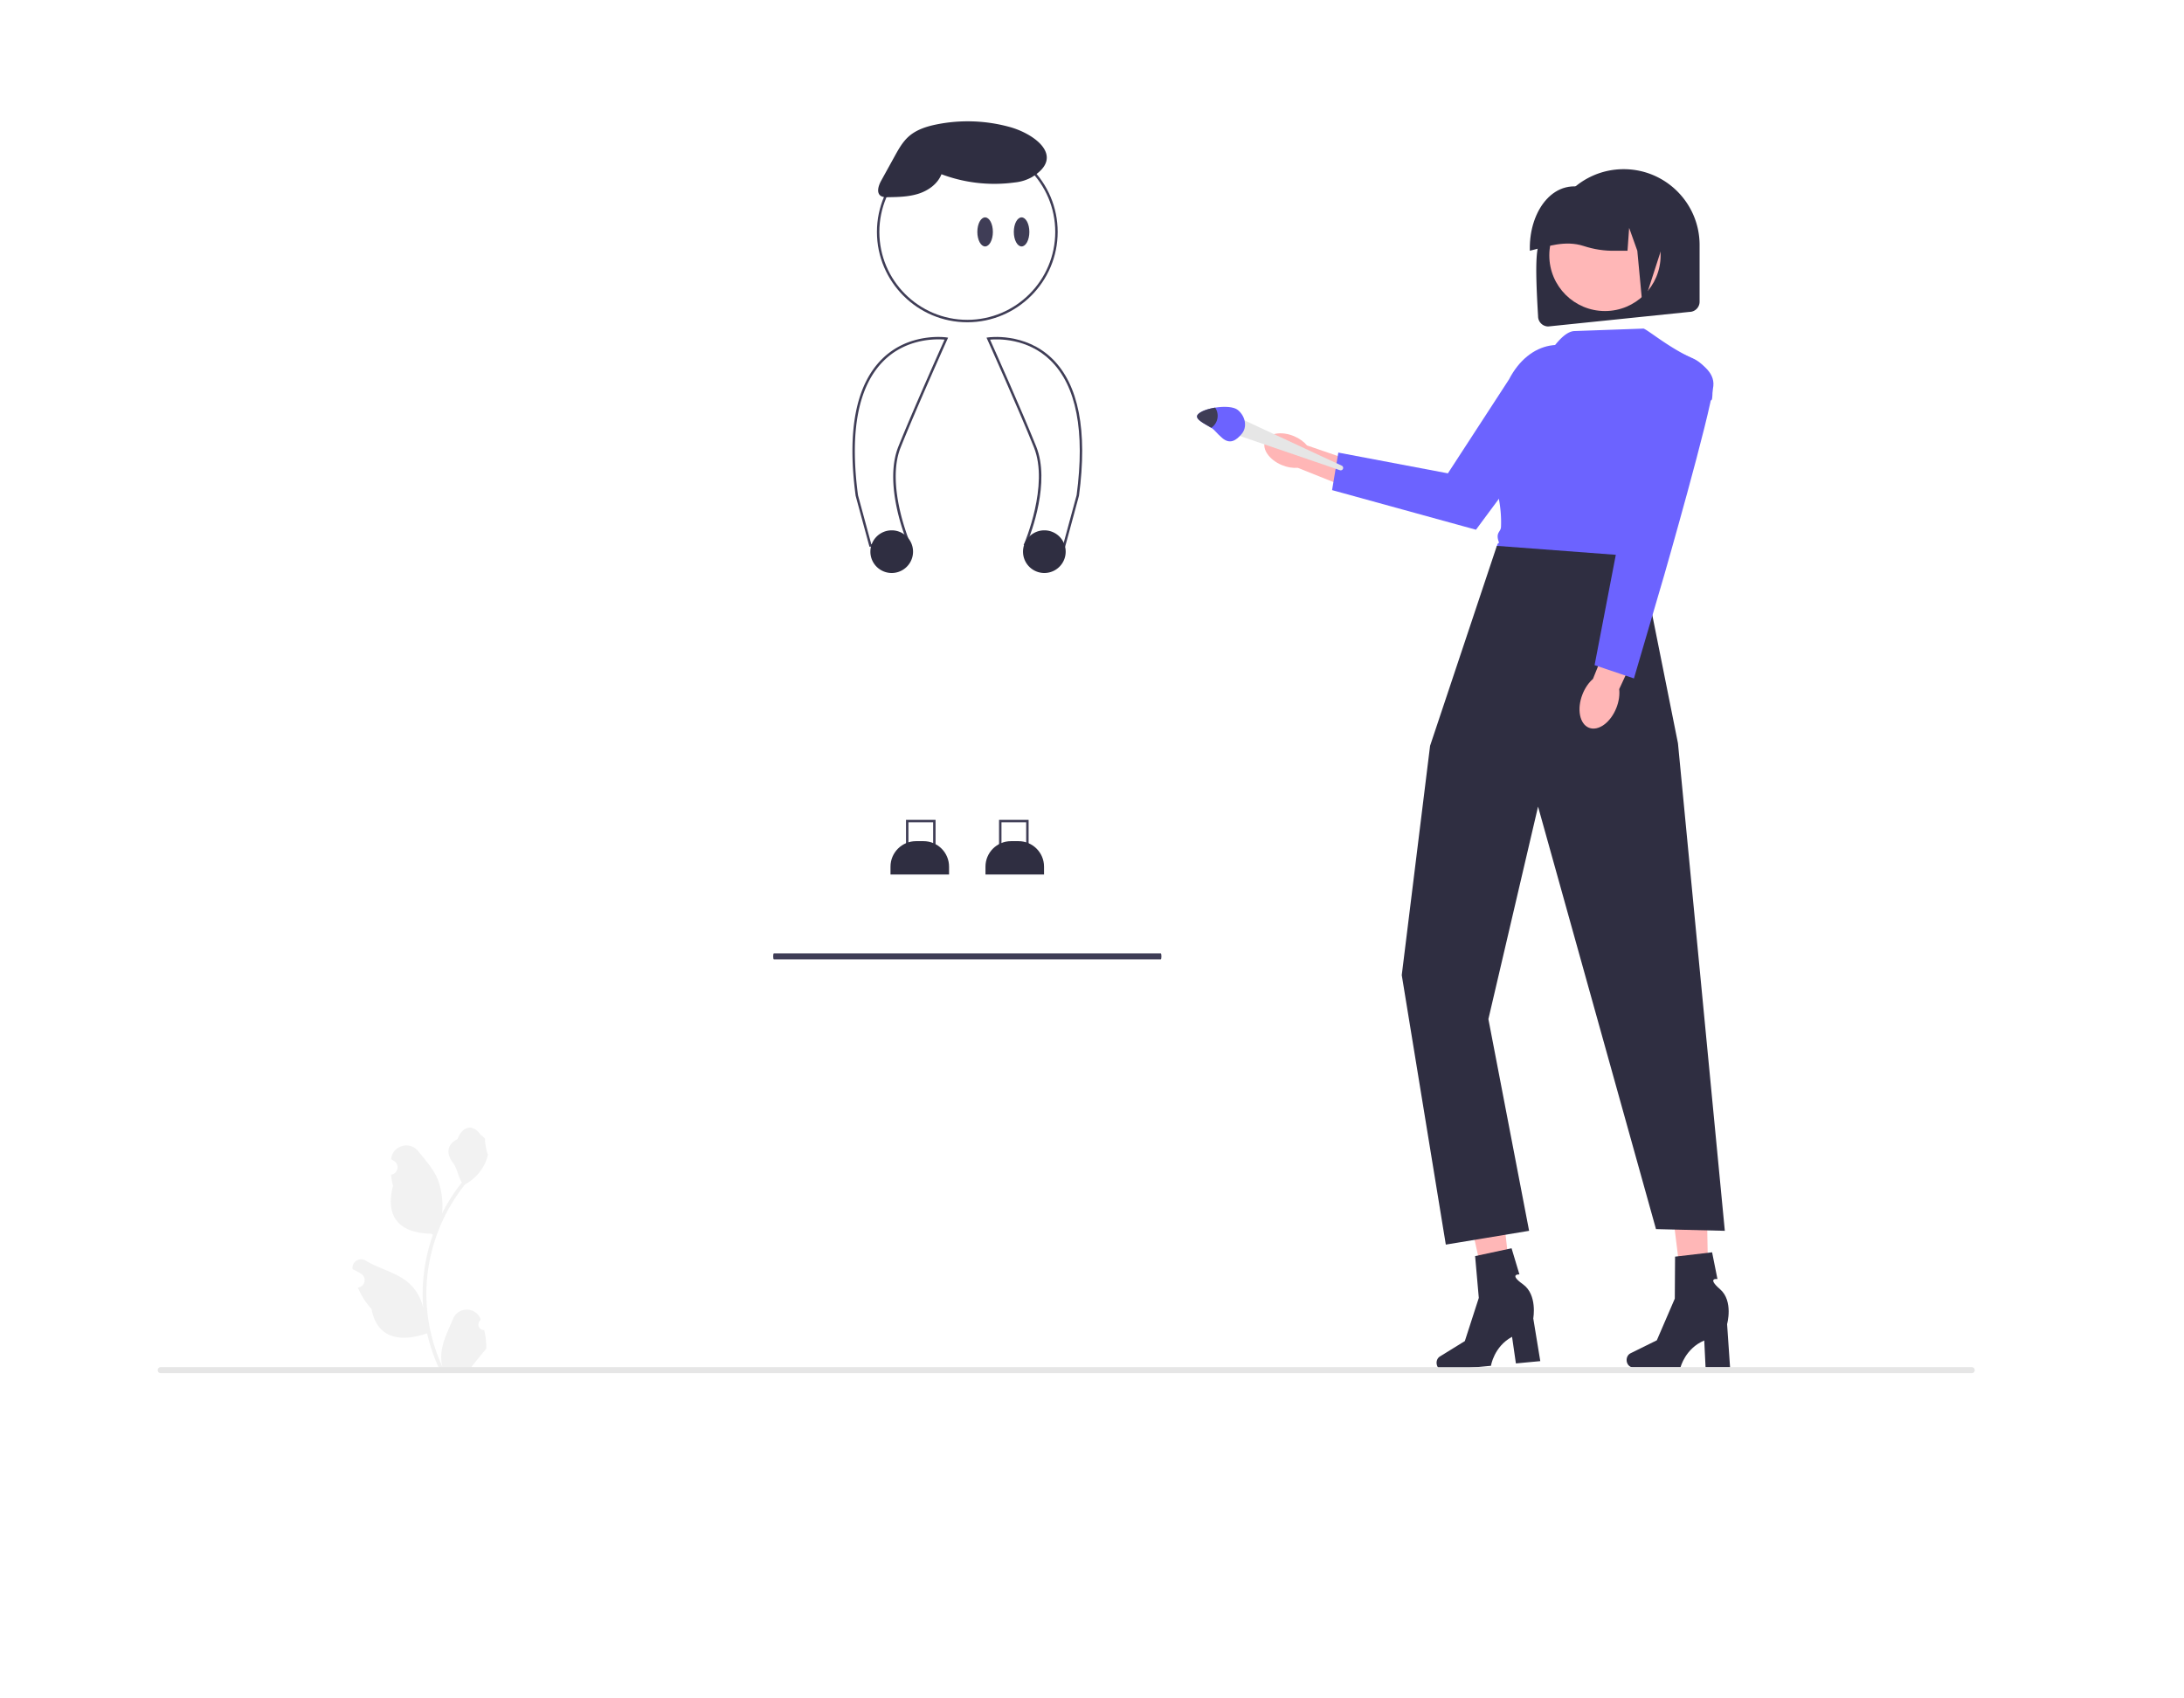
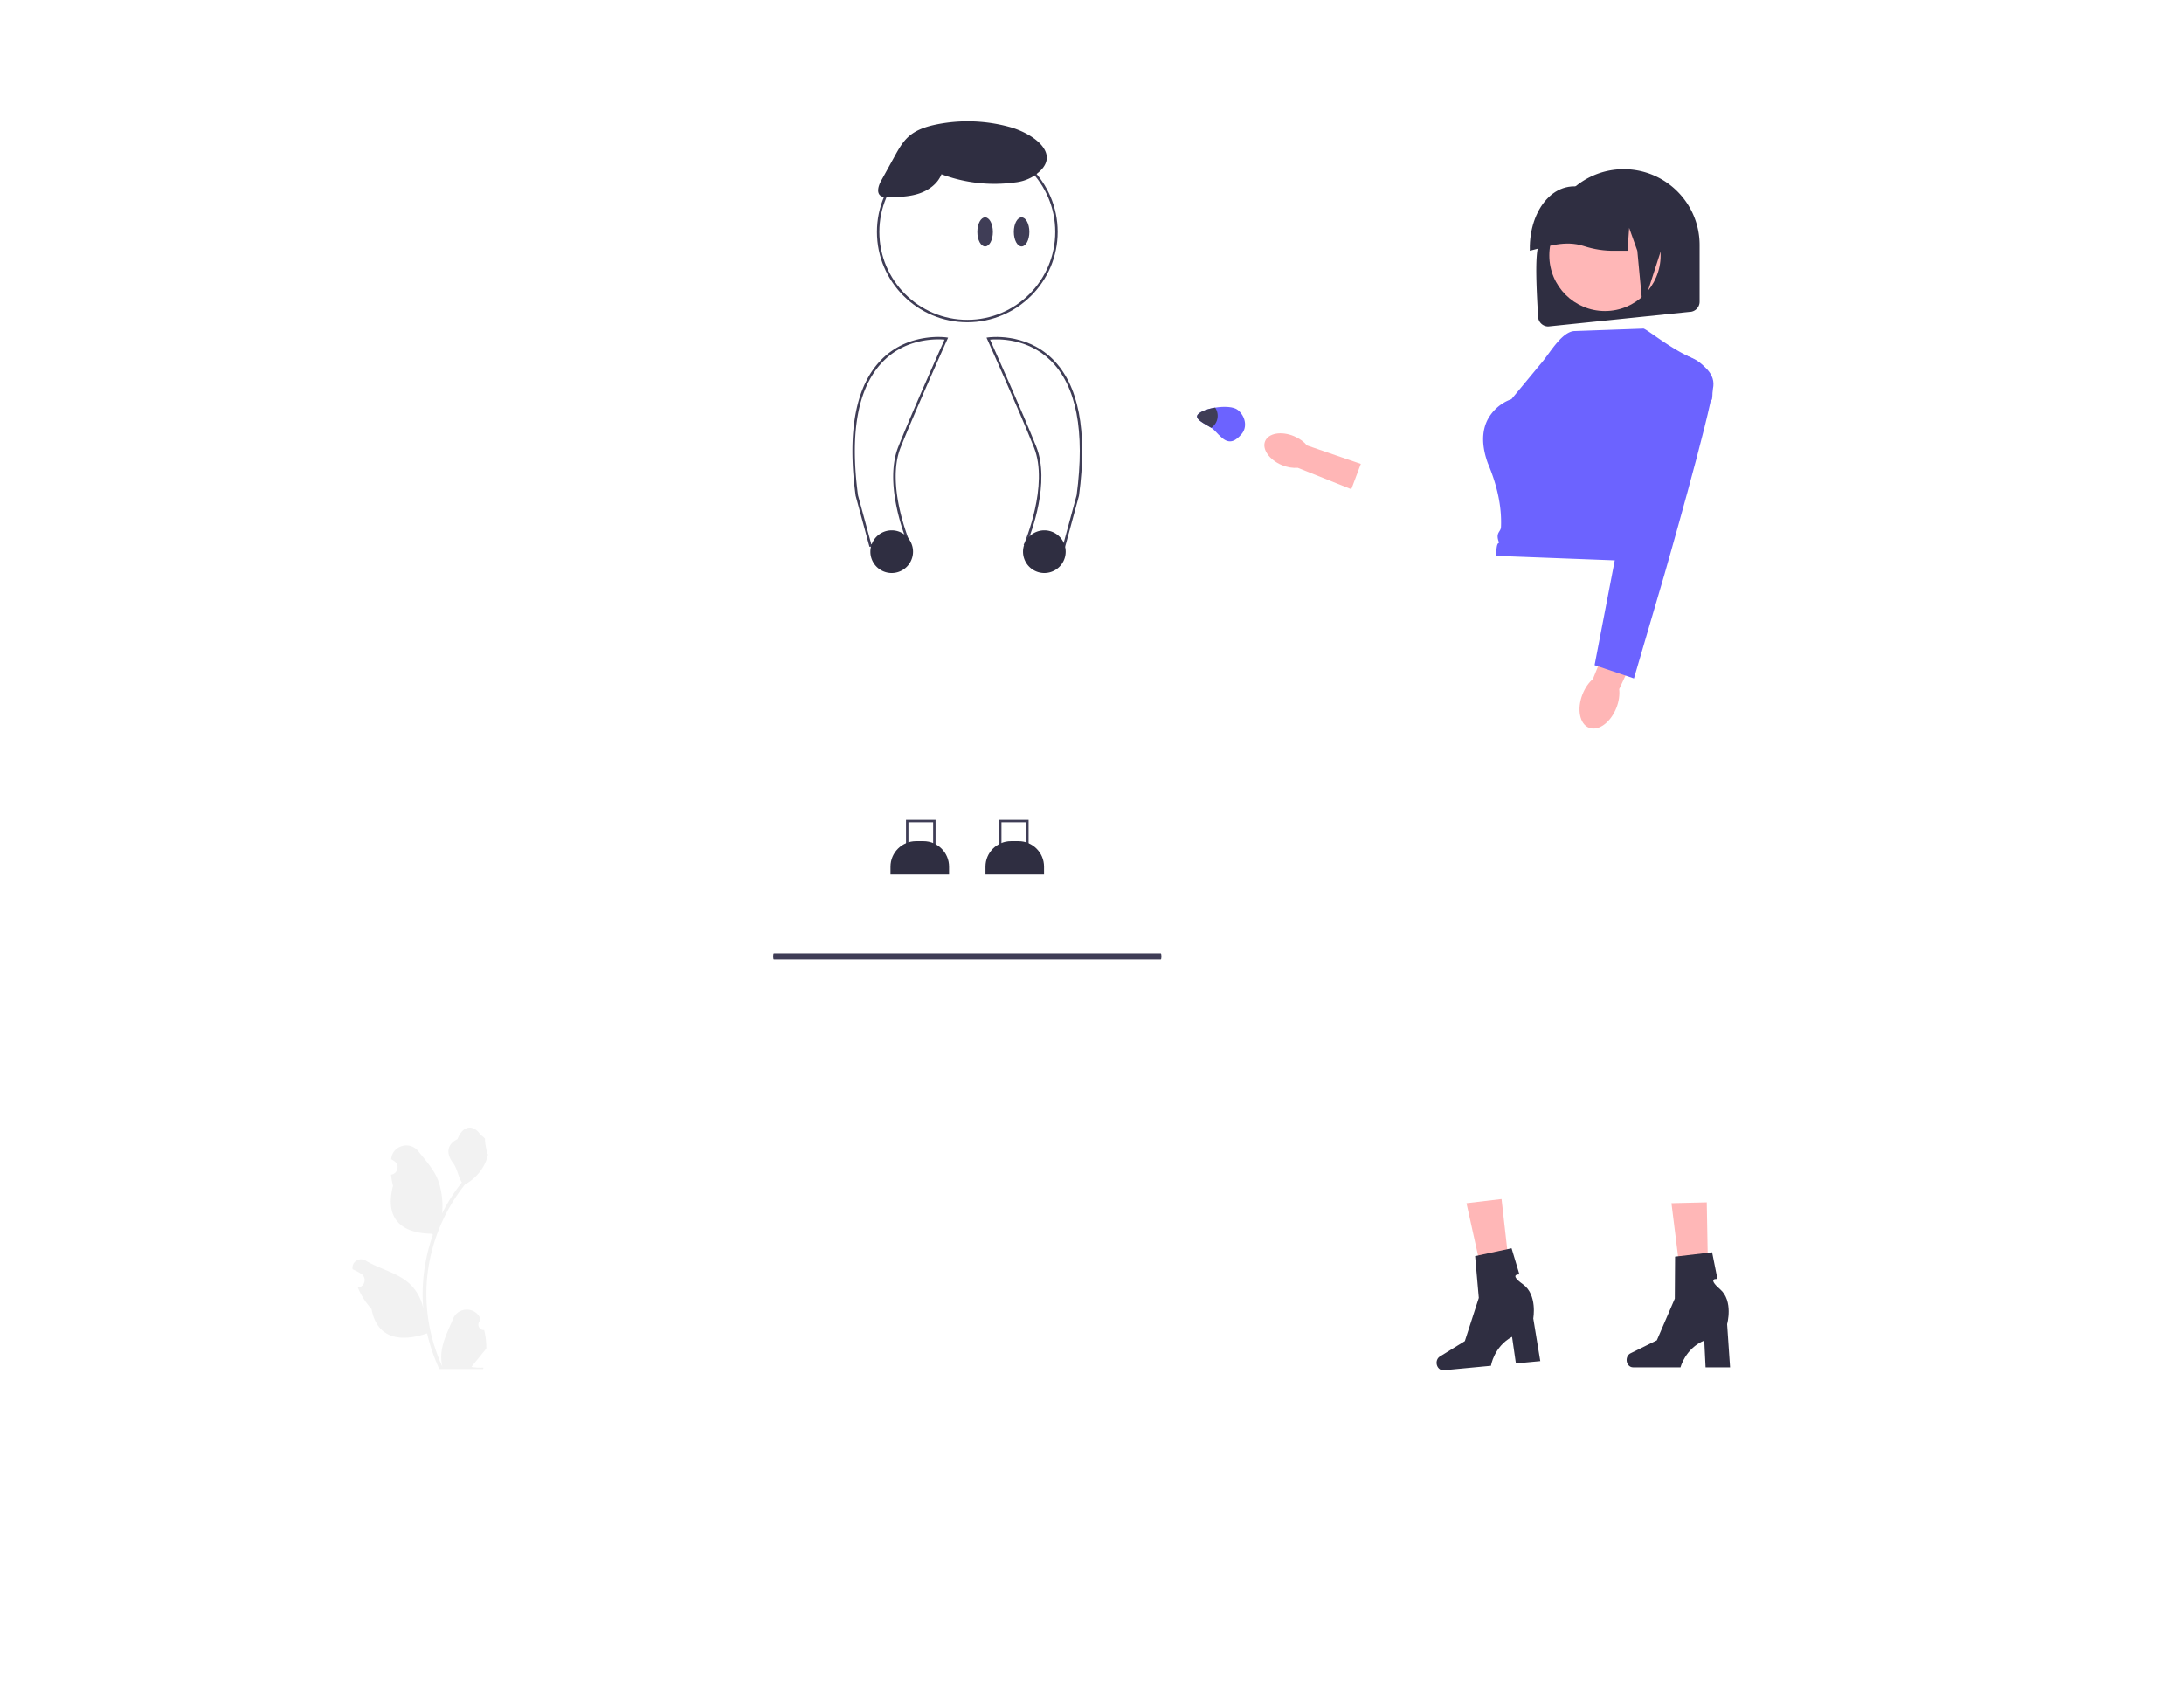
<svg xmlns="http://www.w3.org/2000/svg" fill="none" viewBox="0 0 900 700">
  <g id="drawing">
    <g id="undraw_character_drawing_re_s2lj 1" clip-path="url(#clip0_9_301)">
      <path id="Vector" fill="#F2F2F2" d="M199.516 548.182c-2.066.13-3.208-2.437-1.645-3.933l.156-.618-.062-.149c-2.089-4.981-9.17-4.947-11.241.042-1.839 4.428-4.18 8.864-4.756 13.546a18.031 18.031 0 0 0 .316 6.201c-4.308-9.411-6.575-19.687-6.575-30.021 0-2.597.142-5.193.433-7.783.239-2.119.568-4.224.995-6.31 2.305-11.278 7.298-22.019 14.5-30.99 3.462-1.893 6.349-4.851 8.093-8.397.626-1.278 1.117-2.654 1.35-4.056-.394.052-1.486-5.948-1.189-6.317-.549-.833-1.532-1.247-2.131-2.06-2.983-4.043-7.092-3.337-9.237 2.157-4.582 2.313-4.626 6.148-1.815 9.837 1.789 2.347 2.035 5.523 3.605 8.035-.162.207-.33.407-.491.614a73.621 73.621 0 0 0-7.681 12.168c.61-4.766-.291-10.508-1.827-14.209-1.748-4.218-5.025-7.77-7.91-11.415-3.466-4.38-10.574-2.468-11.184 3.083l-.018.161c.429.242.849.499 1.259.77 2.34 1.547 1.531 5.174-1.241 5.602l-.063.009c.155 1.544.42 3.075.808 4.58-3.702 14.316 4.29 19.53 15.701 19.764.252.129.497.258.749.381a73.278 73.278 0 0 0-2.764 9.979 73.771 73.771 0 0 0-1.279 9.049 71.255 71.255 0 0 0 .052 11.503l-.02-.135c-.82-4.212-3.106-8.145-6.426-10.871-4.946-4.062-11.933-5.558-17.268-8.824-2.569-1.572-5.86.459-5.412 3.437l.022.143c.795.323 1.57.697 2.319 1.117.428.242.848.499 1.258.77 2.34 1.547 1.531 5.174-1.241 5.602l-.062.009-.13.02a30.653 30.653 0 0 0 5.639 8.829c2.315 12.497 12.256 13.683 22.89 10.044H176a75.077 75.077 0 0 0 5.044 14.726h18.02c.065-.2.123-.407.181-.607a20.52 20.52 0 0 1-4.986-.297c1.337-1.641 2.674-3.294 4.011-4.935.032-.032.058-.065.084-.097.678-.839 1.363-1.673 2.041-2.512v-.001a29.987 29.987 0 0 0-.879-7.641Z" />
      <g id="Group">
        <path id="Vector_2" fill="#FFB7B7" d="m704.139 539.97-9.861.232-5.496-44.3 14.551-.344.806 44.412Z" />
        <path id="Vector_3" fill="#2F2E41" d="M670.308 560.542c0 1.666 1.182 3.016 2.641 3.016h19.572s1.926-7.742 9.779-11.074l.542 11.074h10.097l-1.224-17.807s2.701-9.527-2.908-14.397c-5.609-4.87-1.066-4.192-1.066-4.192l-2.206-11.021-15.258 1.794-.112 17.301-7.404 17.173-10.86 5.364c-.967.478-1.593 1.566-1.593 2.769Z" />
      </g>
      <g id="Group_2">
        <path id="Vector_4" fill="#FFB7B7" d="m623.752 538.337-9.795 1.16-9.643-43.585 14.454-1.714 4.984 44.139Z" />
        <path id="Vector_5" fill="#2F2E41" d="M592.009 562.003c.157 1.659 1.461 2.892 2.913 2.755l19.486-1.844s1.188-7.889 8.692-11.946l1.583 10.975 10.052-.951-2.895-17.613s1.792-9.739-4.251-14.059c-6.043-4.32-1.456-4.073-1.456-4.073l-3.235-10.764-15.02 3.223 1.517 17.234-5.754 17.794-10.307 6.364c-.917.566-1.438 1.708-1.325 2.905Z" />
      </g>
      <path id="b-785" fill="#2F2E41" d="M633.824 130.353c-1.147-19.461-1.688-36.56 4-29.344 0-17.276 14.005-31.28 31.28-31.28 17.276 0 31.281 14.004 31.281 31.28v23.344a4.207 4.207 0 0 1-4.2 4.2l-58.159 6a4.207 4.207 0 0 1-4.202-4.2Z" />
      <path id="c" fill="#FFB7B7" d="M661.385 128.201c12.666 0 22.934-10.268 22.934-22.934s-10.268-22.934-22.934-22.934-22.934 10.268-22.934 22.934 10.268 22.934 22.934 22.934Z" />
      <path id="d-786" fill="#2F2E41" d="M630.424 102.876c-.313-16.402 10.391-30.53 24.744-24.744h4.669c13.659.015 24.729 11.084 24.744 24.744l-7.67 23.732-2.197-23.265-3.365-9.423-.673 9.423h-5.1c-4.392.114-8.759-.584-12.937-1.943-7.64-2.484-14.894.173-22.215 1.943v-.467Z" />
      <path id="e-787" fill="#6C63FF" d="m674.758 231.308-58.392-2.222c.409-2.113.192-5.194 1.407-5.37-1.7-4.28.669-4.321.765-6.515.369-8.471-1.601-17.264-5.436-26.315-2.517-6.992-2.558-13-.121-17.844a17.859 17.859 0 0 1 9.861-8.523l12.777-15.432c3.328-4.017 8.237-12.684 13.454-12.651l28-1c.8-.481 10.631 7.974 20.204 12.122 10.383 4.5 8.241 16.796 8.215 16.953l-.024.147-.114.1-22.082 18.6-6.968 39.242c.699 2.026.521 3.547-.784 4.419 1.878 1.388.588 2.838-.762 4.289Z" />
-       <path id="f-788" fill="#2F2E41" d="m616.835 224.981-27.518 82.412-11.67 94.502 18.154 111.075 34.324-5.683-16.776-87.264 20.465-87.576 48.6 174.133 28.366.707-19.311-200.95-15.396-76.901-59.238-4.455Z" />
-       <path id="g-789" fill="#E6E6E6" d="M66.247 565.969h746.281a1.247 1.247 0 1 0 0-2.494H66.247a1.247 1.247 0 1 0 0 2.494Z" />
      <path id="Vector_6" fill="#3F3D56" d="M385.534 354.081h-12.18v-16.18h12.18v16.18Zm-11.18-1h10.18v-14.18h-10.18v14.18Z" />
      <path id="Vector_7" fill="#3F3D56" d="M423.874 354.081h-12.18v-16.18h12.18v16.18Zm-11.18-1h10.18v-14.18h-10.18v14.18Z" />
      <path id="Vector_8" fill="#3F3D56" d="M398.614 132.822c-20.534 0-37.24-16.706-37.24-37.24 0-20.534 16.706-37.24 37.24-37.24 20.534 0 37.24 16.706 37.24 37.24 0 20.534-16.706 37.24-37.24 37.24Zm0-73.48c-19.983 0-36.24 16.257-36.24 36.24s16.257 36.24 36.24 36.24 36.24-16.258 36.24-36.24c0-19.982-16.257-36.24-36.24-36.24Z" />
      <path id="h-790" fill="#2F2E41" d="M425.181 73.036a18.235 18.235 0 0 1-7.033 2.164 61.932 61.932 0 0 1-30.176-3.387c-1.58 3.993-5.41 6.74-9.511 8.039-4.101 1.298-8.45 1.363-12.746 1.428a4.718 4.718 0 0 1-2.737-.52c-1.915-1.287-.985-4.251.13-6.264l5.54-10.041c1.634-2.965 3.322-5.994 5.853-8.234 3.181-2.813 7.4-4.133 11.555-4.966a65.177 65.177 0 0 1 29.668.985c10.355 2.716 23.653 12.215 9.457 20.796Z" />
      <path id="i" fill="#3F3D56" d="M420.984 101.572c1.767 0 3.2-2.682 3.2-5.99 0-3.308-1.433-5.99-3.2-5.99-1.767 0-3.2 2.682-3.2 5.99 0 3.308 1.433 5.99 3.2 5.99Z" />
      <path id="j" fill="#3F3D56" d="M405.952 101.572c1.767 0 3.2-2.682 3.2-5.99 0-3.308-1.433-5.99-3.2-5.99-1.767 0-3.2 2.682-3.2 5.99 0 3.308 1.433 5.99 3.2 5.99Z" />
-       <path id="Vector_9" fill="#3F3D56" d="m358.296 225.336-5.695-20.994c-3.587-26.859.127-45.85 11.025-56.512 11.227-10.983 26.275-8.786 26.425-8.763l.648.101-.269.598c-.129.287-12.989 28.913-19.291 44.661-6.231 15.566 3.891 39.317 3.994 39.555l.289.669-17.126.685Zm28.337-85.466c-4.944 0-14.574 1.102-22.318 8.685-10.652 10.431-14.264 29.135-10.735 55.59l5.472 20.16 14.884-.595c-1.66-4.072-9.591-25.002-3.726-39.655 5.791-14.469 17.104-39.782 19.028-44.074a28.617 28.617 0 0 0-2.605-.111Z" />
+       <path id="Vector_9" fill="#3F3D56" d="m358.296 225.336-5.695-20.994c-3.587-26.859.127-45.85 11.025-56.512 11.227-10.983 26.275-8.786 26.425-8.763l.648.101-.269.598c-.129.287-12.989 28.913-19.291 44.661-6.231 15.566 3.891 39.317 3.994 39.555l.289.669-17.126.685m28.337-85.466c-4.944 0-14.574 1.102-22.318 8.685-10.652 10.431-14.264 29.135-10.735 55.59l5.472 20.16 14.884-.595c-1.66-4.072-9.591-25.002-3.726-39.655 5.791-14.469 17.104-39.782 19.028-44.074a28.617 28.617 0 0 0-2.605-.111Z" />
      <path id="Vector_10" fill="#3F3D56" d="m438.933 225.336-17.127-.685.289-.669c.103-.238 10.223-23.995 3.995-39.555-6.303-15.748-19.163-44.374-19.292-44.661l-.269-.598.648-.101c.152-.023 15.199-2.22 26.424 8.763 10.899 10.662 14.613 29.653 11.039 56.447l-5.707 21.059Zm-15.641-1.626 14.884.595 5.486-20.225c3.515-26.39-.097-45.094-10.749-55.525-9.541-9.344-21.95-8.85-24.923-8.574 1.924 4.292 13.237 29.605 19.028 44.074 5.865 14.653-2.066 35.583-3.726 39.655Z" />
      <path id="k" fill="#2F2E41" d="M367.464 236.161a8.79 8.79 0 1 0 0-17.58 8.79 8.79 0 0 0 0 17.58Z" />
      <path id="l" fill="#2F2E41" d="M430.364 236.161a8.79 8.79 0 1 0 0-17.58 8.79 8.79 0 0 0 0 17.58Z" />
      <path id="Vector_11" fill="#2F2E41" d="M391.094 360.431h-24.13v-3.24c0-5.79 4.71-10.5 10.5-10.5h3.13c5.79 0 10.5 4.71 10.5 10.5v3.24Z" />
      <path id="Vector_12" fill="#2F2E41" d="M430.234 360.431h-24.13v-3.24c0-5.79 4.71-10.5 10.5-10.5h3.13c5.789 0 10.5 4.71 10.5 10.5v3.24Z" />
      <path id="m-791" fill="#3F3D56" d="M318.88 395.424h159.468c.147 0 .266-.558.266-1.247 0-.689-.119-1.247-.266-1.247H318.88c-.147 0-.266.558-.266 1.247 0 .689.119 1.247.266 1.247Z" />
      <g id="Group_3">
        <path id="Vector_13" fill="#FFB6B6" d="M666.125 291.667c-2.365 6.084-7.422 9.797-11.294 8.292-3.872-1.505-5.093-7.658-2.728-13.742 1.035-2.664 2.586-4.873 4.328-6.388l10.345-25.657 11.936 5.111-11.465 24.75c.261 2.294-.087 4.97-1.122 7.634Z" />
        <path id="Vector_14" fill="#6C63FF" d="M681.089 142.278s26.251 4.832 24.958 16.846c-1.293 12.015-20.235 77.893-20.235 77.893l-12.484 42.603-16.219-5.471 12.021-62.516 11.959-69.355Z" />
      </g>
      <path id="Vector_15" fill="#FFB6B6" d="M533.2 179.75c2.268.941 4.135 2.317 5.404 3.842l22.173 7.601-3.926 10.445-22.069-8.835c-1.976.179-4.269-.171-6.537-1.113-5.181-2.15-8.272-6.565-6.904-9.863 1.368-3.297 6.677-4.227 11.859-2.077Z" />
-       <path id="Vector_16" fill="#6C63FF" d="m658.81 150.054-50.583 68.278-59.293-16.327 2.578-15.468 45.15 8.552 25.188-38.724c8.225-15.899 24.436-19.101 36.96-6.311Z" />
-       <path id="n-792" fill="#E6E6E6" d="m509.744 171.832 43.161 20.085a1.013 1.013 0 0 1-.755 1.878l-43.563-14.91 1.157-7.053Z" />
      <path id="Vector_17" fill="#6C63FF" d="M510.128 168.998c3.179 2.652 3.894 7.039 1.594 9.795-2.3 2.757-4.823 4.442-8.003 1.788-2.303-1.922-3.063-3.337-4.573-4.259-2.93-1.78-7.054-3.658-5.536-5.478 1.064-1.275 3.986-2.327 7.149-2.839 3.667-.587 7.657-.436 9.369.993Z" />
      <path id="Vector_18" fill="#3F3D56" d="M500.759 168.005a5.999 5.999 0 0 1-.366 7.196 5.661 5.661 0 0 1-1.247 1.121c-2.93-1.78-7.054-3.658-5.536-5.478 1.064-1.275 3.986-2.327 7.149-2.839Z" />
    </g>
  </g>
  <defs>
    <clipPath id="clip0_9_301">
      <path fill="#fff" d="M65 50h748.775v515.969H65z" />
    </clipPath>
  </defs>
</svg>